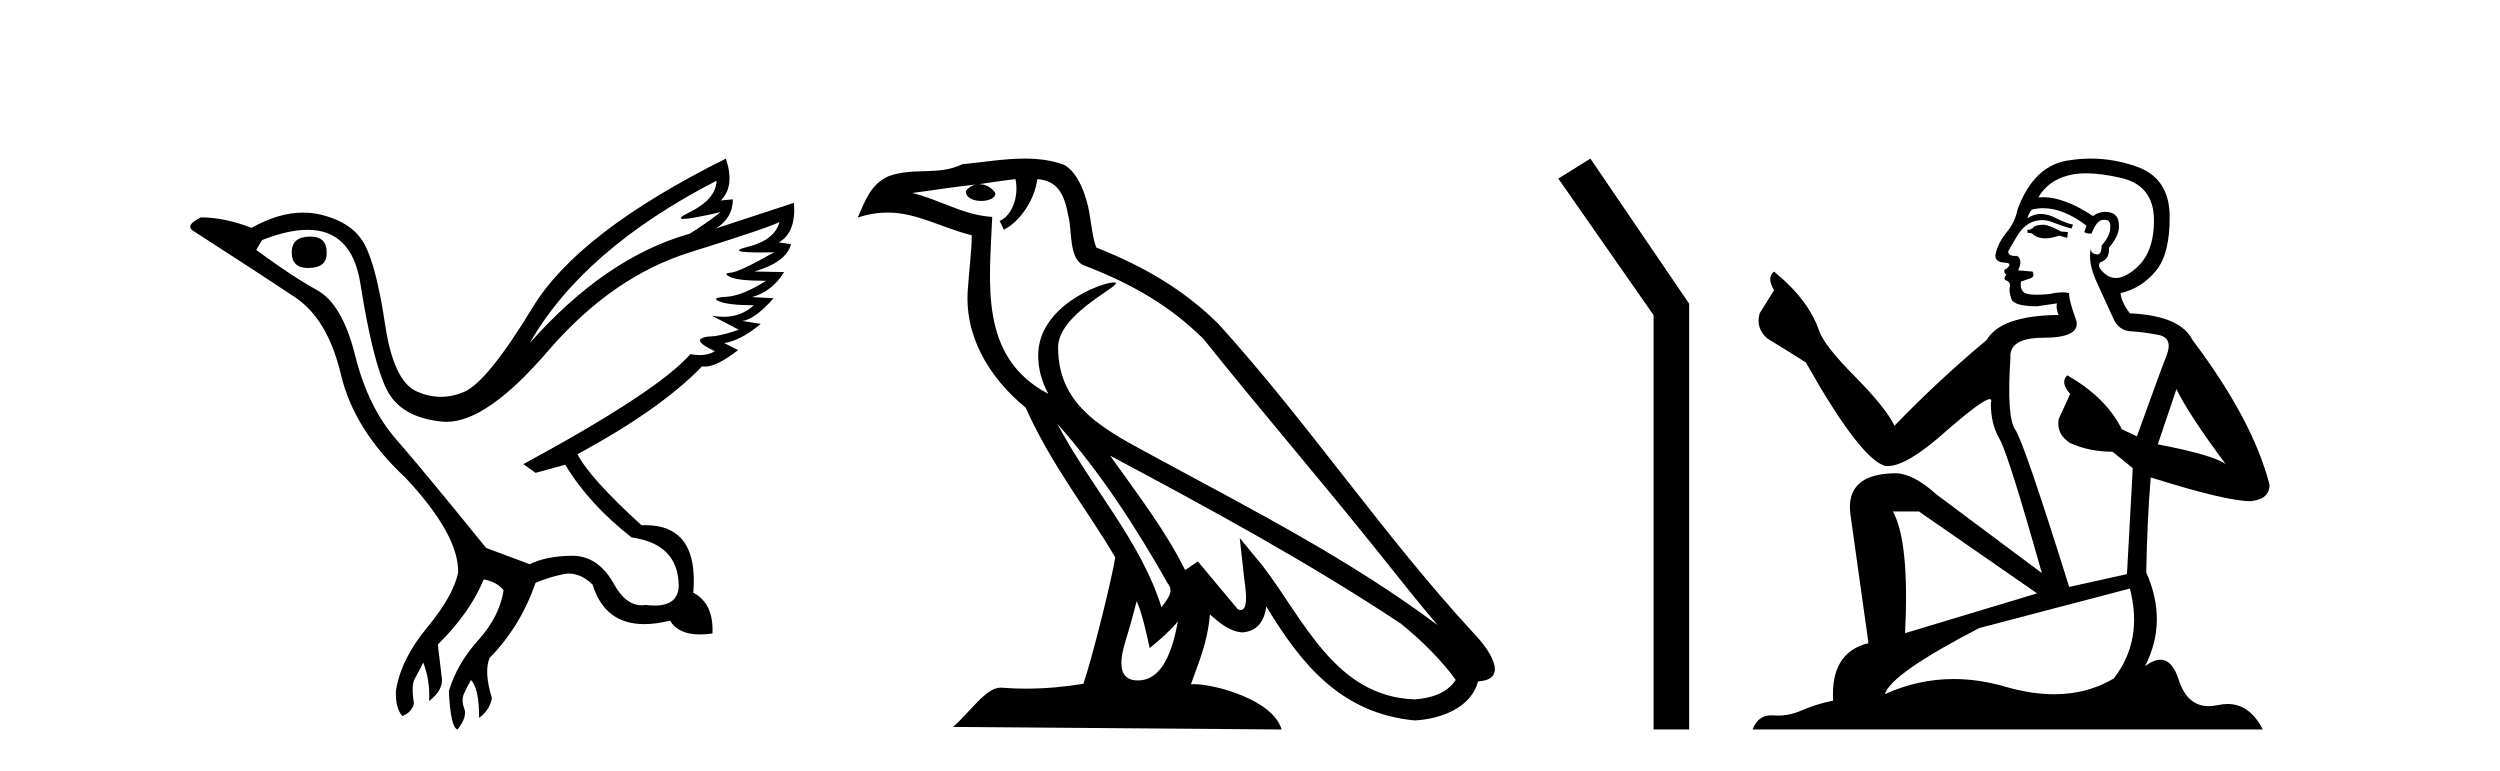
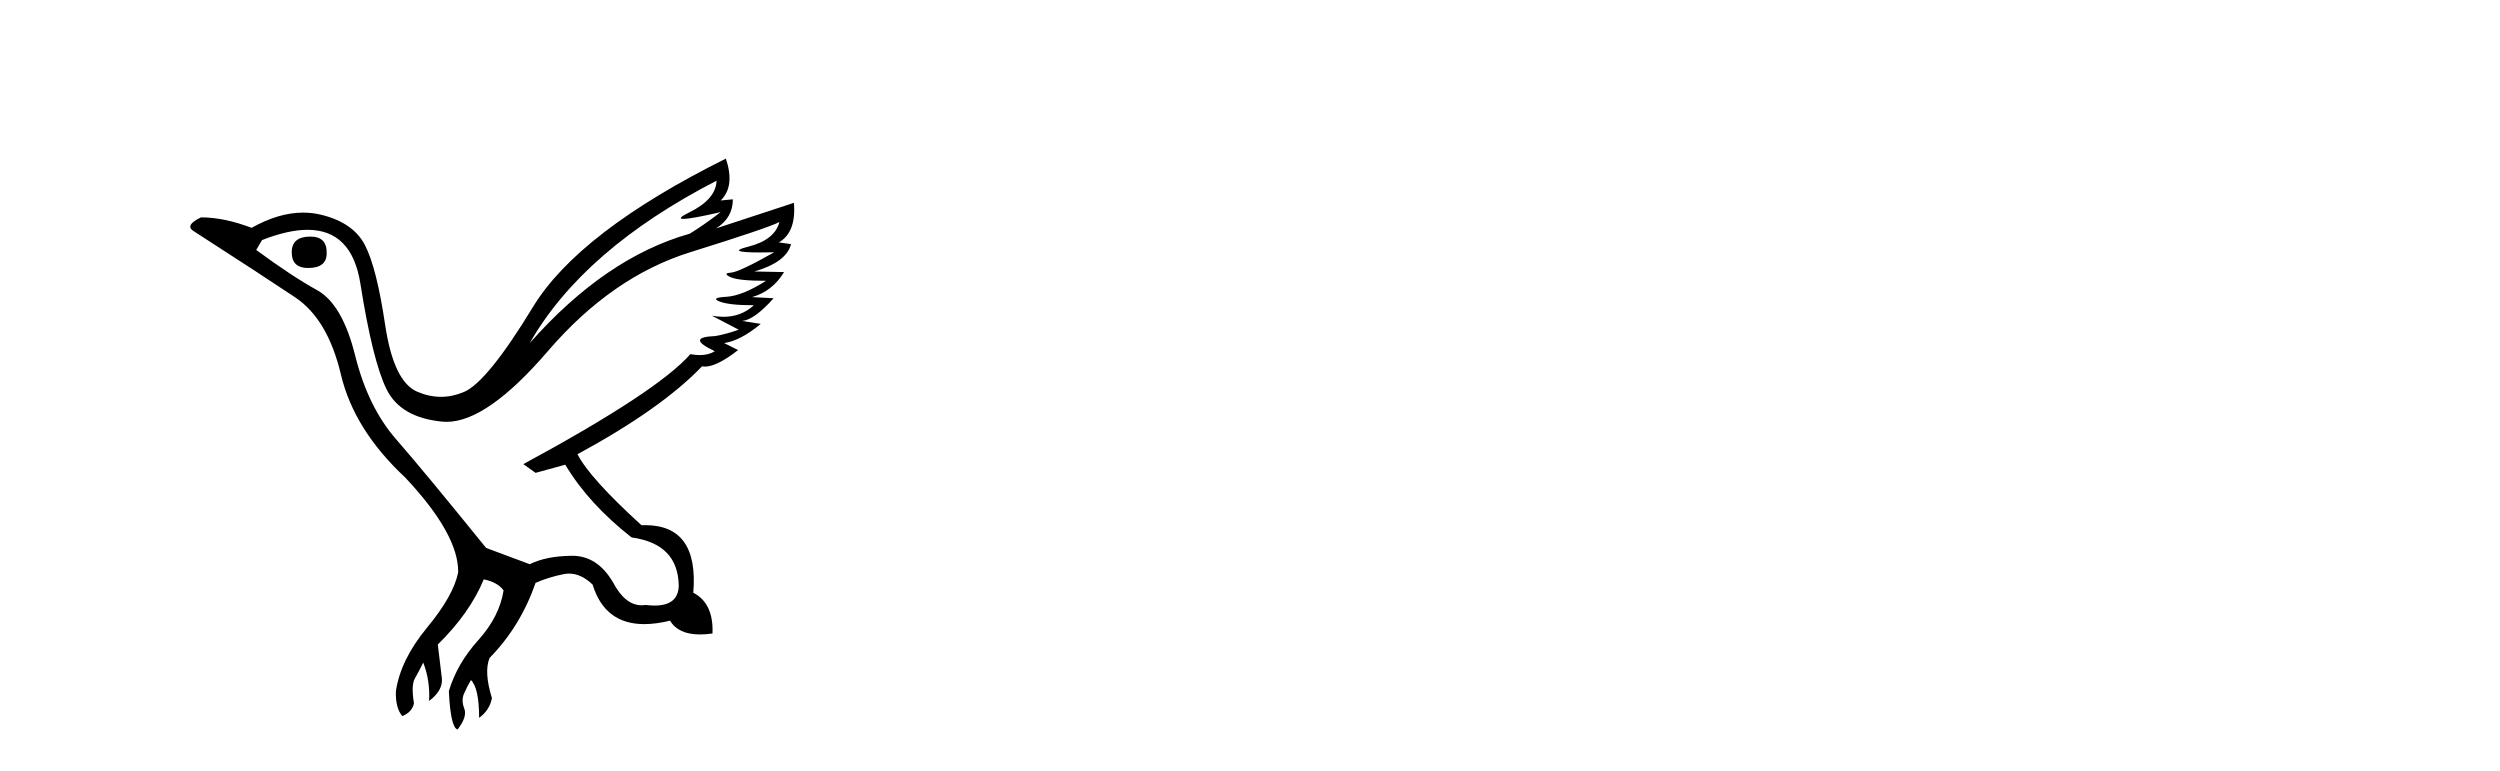
<svg xmlns="http://www.w3.org/2000/svg" width="133.0" height="41.0">
  <path d="M 16.511 12.586 Q 15.52 12.586 15.52 13.421 Q 15.52 14.257 16.387 14.257 Q 17.378 14.257 17.378 13.483 Q 17.409 12.586 16.511 12.586 ZM 38.121 9.613 Q 38.09 10.604 36.666 11.301 Q 35.962 11.645 36.363 11.645 Q 36.773 11.645 38.338 11.285 L 38.338 11.285 Q 37.409 11.997 36.697 12.431 Q 32.208 13.7 28.183 18.251 Q 31.031 13.267 38.121 9.613 ZM 41.465 11.812 Q 41.217 12.771 39.793 13.127 Q 38.58 13.431 40.445 13.431 Q 40.769 13.431 41.187 13.421 L 41.187 13.421 Q 39.329 14.474 38.88 14.505 Q 38.431 14.536 38.849 14.737 Q 39.267 14.939 40.753 14.939 Q 39.484 15.744 38.632 15.79 Q 37.781 15.836 38.276 16.038 Q 38.772 16.239 40.103 16.239 Q 39.44 16.854 38.487 16.854 Q 38.194 16.854 37.874 16.796 L 37.874 16.796 L 39.298 17.539 Q 38.617 17.787 38.029 17.88 Q 36.45 17.942 38.029 18.685 Q 37.698 18.891 37.23 18.891 Q 36.997 18.891 36.728 18.84 Q 34.994 20.821 27.842 24.691 L 28.493 25.156 L 30.072 24.722 Q 31.31 26.797 33.601 28.592 Q 36.078 28.933 36.109 31.162 Q 36.083 32.216 34.823 32.216 Q 34.602 32.216 34.344 32.184 Q 34.24 32.2 34.139 32.2 Q 33.25 32.2 32.61 30.976 Q 31.783 29.567 30.441 29.567 Q 30.427 29.567 30.412 29.568 Q 29.05 29.583 28.183 30.016 L 25.861 29.15 Q 22.579 25.094 21.078 23.375 Q 19.576 21.657 18.895 18.917 Q 18.214 16.177 16.867 15.434 Q 15.52 14.691 13.631 13.298 L 13.941 12.771 Q 15.333 12.226 16.361 12.226 Q 18.721 12.226 19.173 15.093 Q 19.824 19.211 20.567 20.713 Q 21.31 22.214 23.523 22.431 Q 23.638 22.442 23.756 22.442 Q 25.914 22.442 29.143 18.685 Q 32.548 14.722 36.713 13.421 Q 40.877 12.121 41.465 11.812 ZM 38.617 8.437 Q 30.784 12.338 28.353 16.332 Q 25.923 20.326 24.684 20.852 Q 24.074 21.111 23.46 21.111 Q 22.828 21.111 22.192 20.837 Q 20.938 20.295 20.489 17.276 Q 20.04 14.257 19.421 13.05 Q 18.802 11.842 17.084 11.425 Q 16.615 11.311 16.127 11.311 Q 14.825 11.311 13.384 12.121 Q 11.929 11.564 10.69 11.564 Q 9.792 11.997 10.319 12.307 Q 13.972 14.66 15.706 15.821 Q 17.44 16.982 18.136 19.923 Q 18.833 22.865 21.557 25.403 Q 24.406 28.437 24.375 30.45 Q 24.127 31.688 22.718 33.391 Q 21.31 35.094 21.062 36.766 Q 21.031 37.664 21.403 38.097 Q 21.929 37.881 22.022 37.416 Q 21.867 36.456 22.068 36.1 Q 22.27 35.744 22.517 35.249 Q 22.889 36.209 22.827 37.292 Q 23.57 36.735 23.508 36.085 L 23.291 34.289 Q 24.994 32.617 25.737 30.821 Q 26.48 30.976 26.79 31.41 Q 26.573 32.803 25.443 34.057 Q 24.313 35.311 23.879 36.766 Q 23.972 38.716 24.344 38.809 Q 24.87 38.128 24.7 37.695 Q 24.53 37.261 24.684 36.905 Q 24.839 36.549 25.056 36.178 Q 25.489 36.611 25.489 38.19 Q 26.047 37.788 26.171 37.137 Q 25.737 35.744 26.047 35.001 Q 27.688 33.329 28.493 31.007 Q 29.205 30.698 29.994 30.543 Q 30.135 30.515 30.275 30.515 Q 30.916 30.515 31.527 31.1 Q 32.172 33.203 34.275 33.203 Q 34.896 33.203 35.645 33.02 Q 36.085 33.753 37.238 33.753 Q 37.546 33.753 37.905 33.701 Q 37.967 32.091 36.883 31.534 Q 37.183 27.938 34.322 27.938 Q 34.226 27.938 34.127 27.942 Q 31.372 25.434 30.722 24.165 Q 35.18 21.75 37.347 19.49 Q 37.42 19.504 37.5 19.504 Q 38.139 19.504 39.267 18.623 L 38.524 18.251 Q 39.391 18.128 40.474 17.23 L 39.484 17.075 Q 40.134 17.013 41.156 15.867 L 40.01 15.805 Q 41.094 15.496 41.713 14.474 L 40.134 14.443 Q 41.837 13.948 42.084 12.988 L 41.434 12.895 Q 42.363 12.369 42.239 10.79 L 42.239 10.79 L 38.09 12.152 Q 38.988 11.595 38.988 10.604 L 38.988 10.604 L 38.338 10.666 Q 39.112 9.923 38.617 8.437 Z" style="fill:#000000;stroke:none" />
-   <path d="M 56.244 22.54 L 56.244 22.54 C 58.538 25.118 60.437 28.06 62.13 31.048 C 62.486 31.486 62.086 31.888 61.792 32.305 C 60.677 28.763 58.109 26.03 56.244 22.54 ZM 54.023 9.529 C 54.215 10.422 53.862 11.451 53.185 11.755 L 53.402 12.217 C 54.247 11.815 55.06 10.612 55.181 9.532 C 56.335 9.601 56.651 10.47 56.831 11.479 C 57.048 12.168 56.828 13.841 57.702 14.13 C 60.282 15.129 62.255 16.285 64.025 18.031 C 67.08 21.852 70.272 25.552 73.327 29.376 C 74.514 30.865 75.6 32.228 76.481 33.257 C 71.842 29.789 66.658 27.136 61.573 24.38 C 58.87 22.911 56.291 21.71 56.291 18.477 C 56.291 16.738 59.495 15.281 59.363 15.055 C 59.351 15.035 59.314 15.026 59.256 15.026 C 58.598 15.026 55.231 16.274 55.231 18.907 C 55.231 19.637 55.426 20.313 55.766 20.944 C 55.761 20.944 55.756 20.943 55.75 20.943 C 52.058 18.986 52.644 15.028 52.787 11.538 C 51.253 11.453 49.988 10.616 48.531 10.267 C 49.662 10.121 50.788 9.933 51.921 9.816 L 51.921 9.816 C 51.709 9.858 51.514 9.982 51.385 10.154 C 51.366 10.526 51.787 10.69 52.197 10.69 C 52.598 10.69 52.988 10.534 52.95 10.264 C 52.769 9.982 52.439 9.799 52.102 9.799 C 52.092 9.799 52.082 9.799 52.072 9.799 C 52.636 9.719 53.386 9.599 54.023 9.529 ZM 60.473 31.976 C 60.804 32.78 60.976 33.632 61.163 34.476 C 61.701 34.04 62.222 33.593 62.664 33.06 L 62.664 33.06 C 62.376 34.623 61.84 36.199 60.538 36.199 C 59.751 36.199 59.386 35.667 59.891 34.054 C 60.129 33.293 60.318 32.566 60.473 31.976 ZM 59.059 24.242 L 59.059 24.242 C 64.325 27.047 69.539 29.879 74.519 33.171 C 75.692 34.122 76.738 35.181 77.445 36.172 C 76.976 36.901 76.083 37.152 75.257 37.207 C 71.041 37.06 69.391 32.996 67.165 30.093 L 65.953 28.622 L 66.162 30.507 C 66.177 30.846 66.524 32.452 66.006 32.452 C 65.962 32.452 65.912 32.44 65.854 32.415 L 63.724 29.865 C 63.496 30.015 63.281 30.186 63.046 30.325 C 61.99 28.187 60.443 26.196 59.059 24.242 ZM 54.515 8.437 C 53.408 8.437 52.274 8.636 51.199 8.736 C 49.917 9.361 48.618 8.884 47.274 9.373 C 46.303 9.809 46.03 10.693 45.628 11.576 C 46.201 11.386 46.722 11.308 47.213 11.308 C 48.779 11.308 50.04 12.097 51.697 12.518 C 51.694 13.349 51.563 14.292 51.501 15.242 C 51.245 17.816 52.601 20.076 54.563 21.685 C 55.968 24.814 57.912 27.214 59.331 29.655 C 59.162 30.752 58.141 34.89 57.638 36.376 C 56.653 36.542 55.601 36.636 54.566 36.636 C 54.149 36.636 53.734 36.62 53.328 36.588 C 53.296 36.584 53.265 36.582 53.233 36.582 C 52.435 36.582 51.558 37.945 50.698 38.673 L 68.182 38.809 C 67.736 37.233 64.63 36.397 63.526 36.397 C 63.462 36.397 63.405 36.399 63.356 36.405 C 63.746 35.29 64.232 34.243 64.37 32.686 C 64.858 33.123 65.405 33.595 66.088 33.644 C 66.923 33.582 67.262 33.011 67.368 32.267 C 69.26 35.396 71.376 37.951 75.257 38.327 C 76.598 38.261 78.269 37.675 78.63 36.25 C 80.409 36.149 79.105 34.416 78.445 33.737 C 73.604 28.498 69.609 22.517 64.826 17.238 C 62.984 15.421 60.904 14.192 58.328 13.173 C 58.136 12.702 58.074 12.032 57.949 11.295 C 57.813 10.491 57.384 9.174 56.599 8.765 C 55.931 8.519 55.229 8.437 54.515 8.437 Z" style="fill:#000000;stroke:none" />
-   <path d="M 84.608 8.437 L 82.902 9.501 L 87.97 16.765 L 87.97 38.809 L 89.862 38.809 L 89.862 16.157 L 84.608 8.437 Z" style="fill:#000000;stroke:none" />
-   <path d="M 108.748 11.955 Q 108.321 11.955 108.184 12.091 Q 108.065 12.228 107.86 12.228 L 107.86 12.382 L 108.099 12.416 Q 108.364 12.681 108.803 12.681 Q 109.129 12.681 109.551 12.535 L 109.978 12.655 L 110.012 12.348 L 109.636 12.313 Q 109.09 12.006 108.748 11.955 ZM 110.985 9.22 Q 111.774 9.22 112.814 9.46 Q 114.573 9.853 114.59 11.681 Q 114.607 13.492 113.565 14.329 Q 113.014 14.788 112.562 14.788 Q 112.173 14.788 111.857 14.449 Q 111.55 14.141 111.737 13.953 Q 112.233 13.8 112.199 13.185 Q 112.728 12.535 112.728 12.074 Q 112.761 11.27 111.99 11.27 Q 111.958 11.27 111.925 11.271 Q 111.584 11.305 111.345 11.493 Q 109.833 10.491 108.684 10.491 Q 108.56 10.491 108.44 10.503 L 108.44 10.503 Q 108.936 9.631 109.995 9.341 Q 110.427 9.22 110.985 9.22 ZM 115.786 20.701 Q 116.452 22.068 118.4 24.682 Q 117.665 24.186 114.795 23.639 L 115.786 20.701 ZM 108.703 11.076 Q 109.781 11.076 111.003 12.006 L 110.883 12.348 Q 111.027 12.431 111.162 12.431 Q 111.22 12.431 111.276 12.416 Q 111.55 11.698 111.891 11.698 Q 111.932 11.693 111.969 11.693 Q 112.298 11.693 112.267 12.108 Q 112.267 12.535 111.806 13.065 Q 111.806 13.538 111.576 13.538 Q 111.54 13.538 111.498 13.526 Q 111.191 13.458 111.242 13.185 L 111.242 13.185 Q 111.037 13.953 111.601 15.132 Q 112.147 16.328 112.438 16.96 Q 112.728 17.592 113.36 17.626 Q 113.992 17.66 114.812 17.814 Q 115.632 17.968 115.257 18.925 Q 114.881 19.881 113.685 23.212 L 112.882 22.837 Q 112.045 21.145 109.978 19.967 L 109.978 19.967 Q 109.585 20.342 110.132 20.957 L 109.517 22.307 Q 109.397 23.11 110.132 23.571 Q 111.157 24.032 112.387 24.032 L 113.463 24.904 L 113.155 30.541 L 110.08 31.224 Q 107.672 23.52 107.21 22.854 Q 106.749 22.187 106.954 19.044 Q 106.869 17.968 108.714 17.968 Q 110.627 17.968 110.473 17.097 L 110.234 16.396 Q 110.046 15.747 110.08 15.593 Q 109.93 15.552 109.731 15.552 Q 109.431 15.552 109.021 15.645 Q 108.634 15.679 108.353 15.679 Q 107.791 15.679 107.655 15.542 Q 107.45 15.337 107.518 14.978 L 108.065 14.79 Q 108.253 14.688 108.133 14.449 L 107.364 14.38 Q 107.638 13.8 107.296 13.612 Q 107.245 13.615 107.199 13.615 Q 106.835 13.615 106.835 13.373 Q 106.954 13.15 107.313 12.553 Q 107.672 11.955 108.184 11.784 Q 108.414 11.71 108.641 11.71 Q 108.937 11.71 109.226 11.835 Q 109.739 12.04 110.2 12.16 L 110.285 11.955 Q 109.858 11.852 109.397 11.613 Q 108.953 11.382 108.569 11.382 Q 108.184 11.382 107.86 11.613 Q 107.945 11.305 108.099 11.152 Q 108.395 11.076 108.703 11.076 ZM 102.086 27.21 L 108.372 31.566 L 101.351 33.684 Q 101.59 28.816 100.702 27.21 ZM 113.309 31.31 Q 114.027 34.06 112.455 36.093 Q 111.047 36.934 109.285 36.934 Q 108.075 36.934 106.698 36.537 Q 105.287 36.124 103.935 36.124 Q 102.047 36.124 100.275 36.93 Q 100.582 35.854 105.297 33.411 L 113.309 31.31 ZM 111.231 8.437 Q 110.684 8.437 110.132 8.521 Q 108.218 8.743 107.33 11.152 Q 107.21 11.801 106.749 12.365 Q 106.288 12.911 106.151 13.578 Q 106.151 13.953 106.63 13.97 Q 107.108 13.988 106.749 14.295 Q 106.595 14.329 106.63 14.449 Q 106.647 14.568 106.749 14.603 Q 106.527 14.842 106.749 14.927 Q 106.988 15.03 106.92 15.269 Q 106.869 15.525 107.005 15.901 Q 107.142 16.294 108.372 16.294 L 109.431 16.14 L 109.431 16.14 Q 109.363 16.396 109.517 16.755 Q 106.442 16.789 105.69 18.087 Q 103.111 20.24 100.787 22.649 Q 100.326 21.692 98.686 20.035 Q 97.063 18.395 96.79 17.626 Q 96.226 15.952 94.381 14.449 Q 93.971 14.756 94.381 15.44 L 93.612 16.67 Q 93.39 17.472 94.039 18.019 Q 95.03 18.617 96.072 19.283 Q 98.942 24.374 100.275 24.784 Q 100.348 24.795 100.429 24.795 Q 101.443 24.795 103.469 22.99 Q 105.478 21.235 105.852 21.235 Q 105.983 21.235 105.912 21.453 Q 105.912 22.563 106.373 23.349 Q 106.835 24.135 108.628 30.49 L 103.042 26.322 Q 101.778 25.177 100.821 25.177 Q 98.139 25.211 98.447 27.398 L 99.403 34.214 Q 97.371 34.709 97.524 37.272 Q 96.602 37.46 95.833 37.801 Q 95.212 38.07 94.58 38.07 Q 94.446 38.07 94.313 38.058 Q 94.267 38.055 94.222 38.055 Q 93.526 38.055 93.236 38.809 L 120.382 38.809 Q 119.689 37.452 118.505 37.452 Q 118.258 37.452 117.99 37.511 Q 117.732 37.568 117.501 37.568 Q 116.361 37.568 115.906 36.161 Q 115.569 35.096 114.934 35.096 Q 114.572 35.096 114.112 35.444 Q 115.342 33.069 114.18 30.456 Q 114.232 27.62 114.42 25.399 Q 118.434 26.663 119.732 26.663 Q 120.74 26.561 120.74 25.792 Q 119.852 22.341 116.64 18.087 Q 115.991 16.789 113.309 16.67 Q 112.848 16.055 112.814 15.593 Q 113.924 15.337 114.676 14.432 Q 115.445 13.526 115.427 11.493 Q 115.41 9.478 113.668 8.863 Q 112.462 8.437 111.231 8.437 Z" style="fill:#000000;stroke:none" />
</svg>